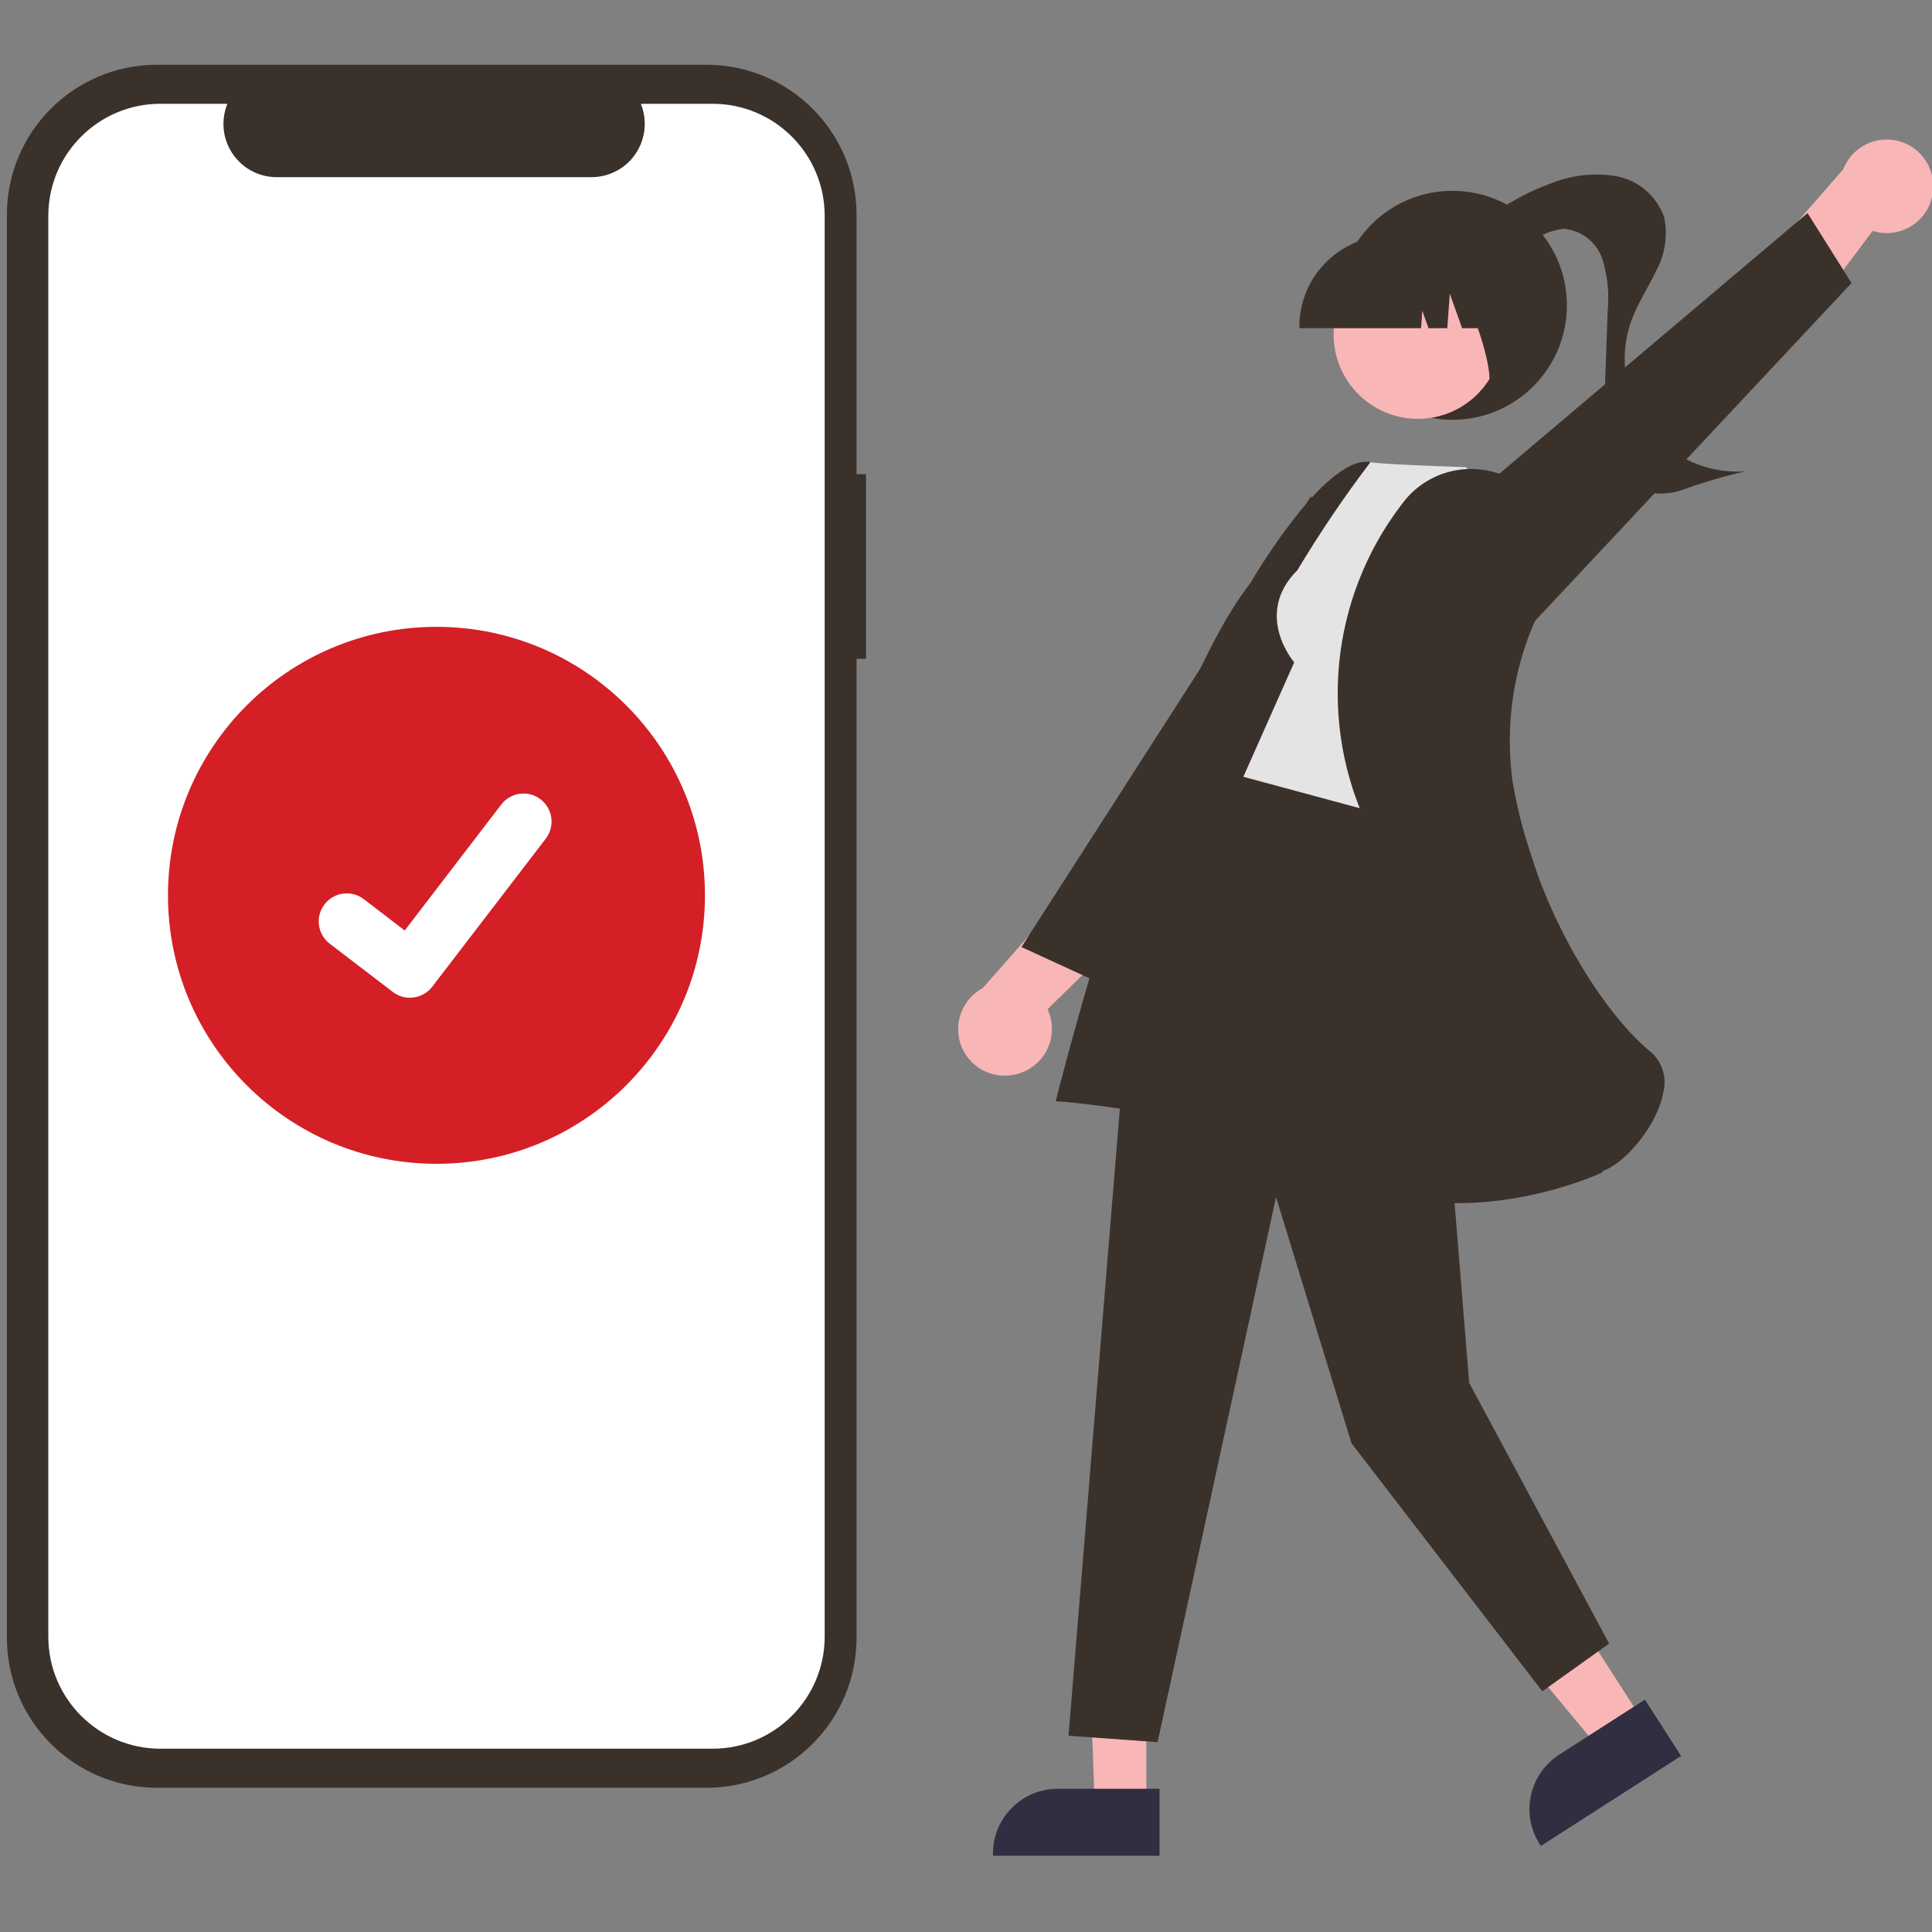
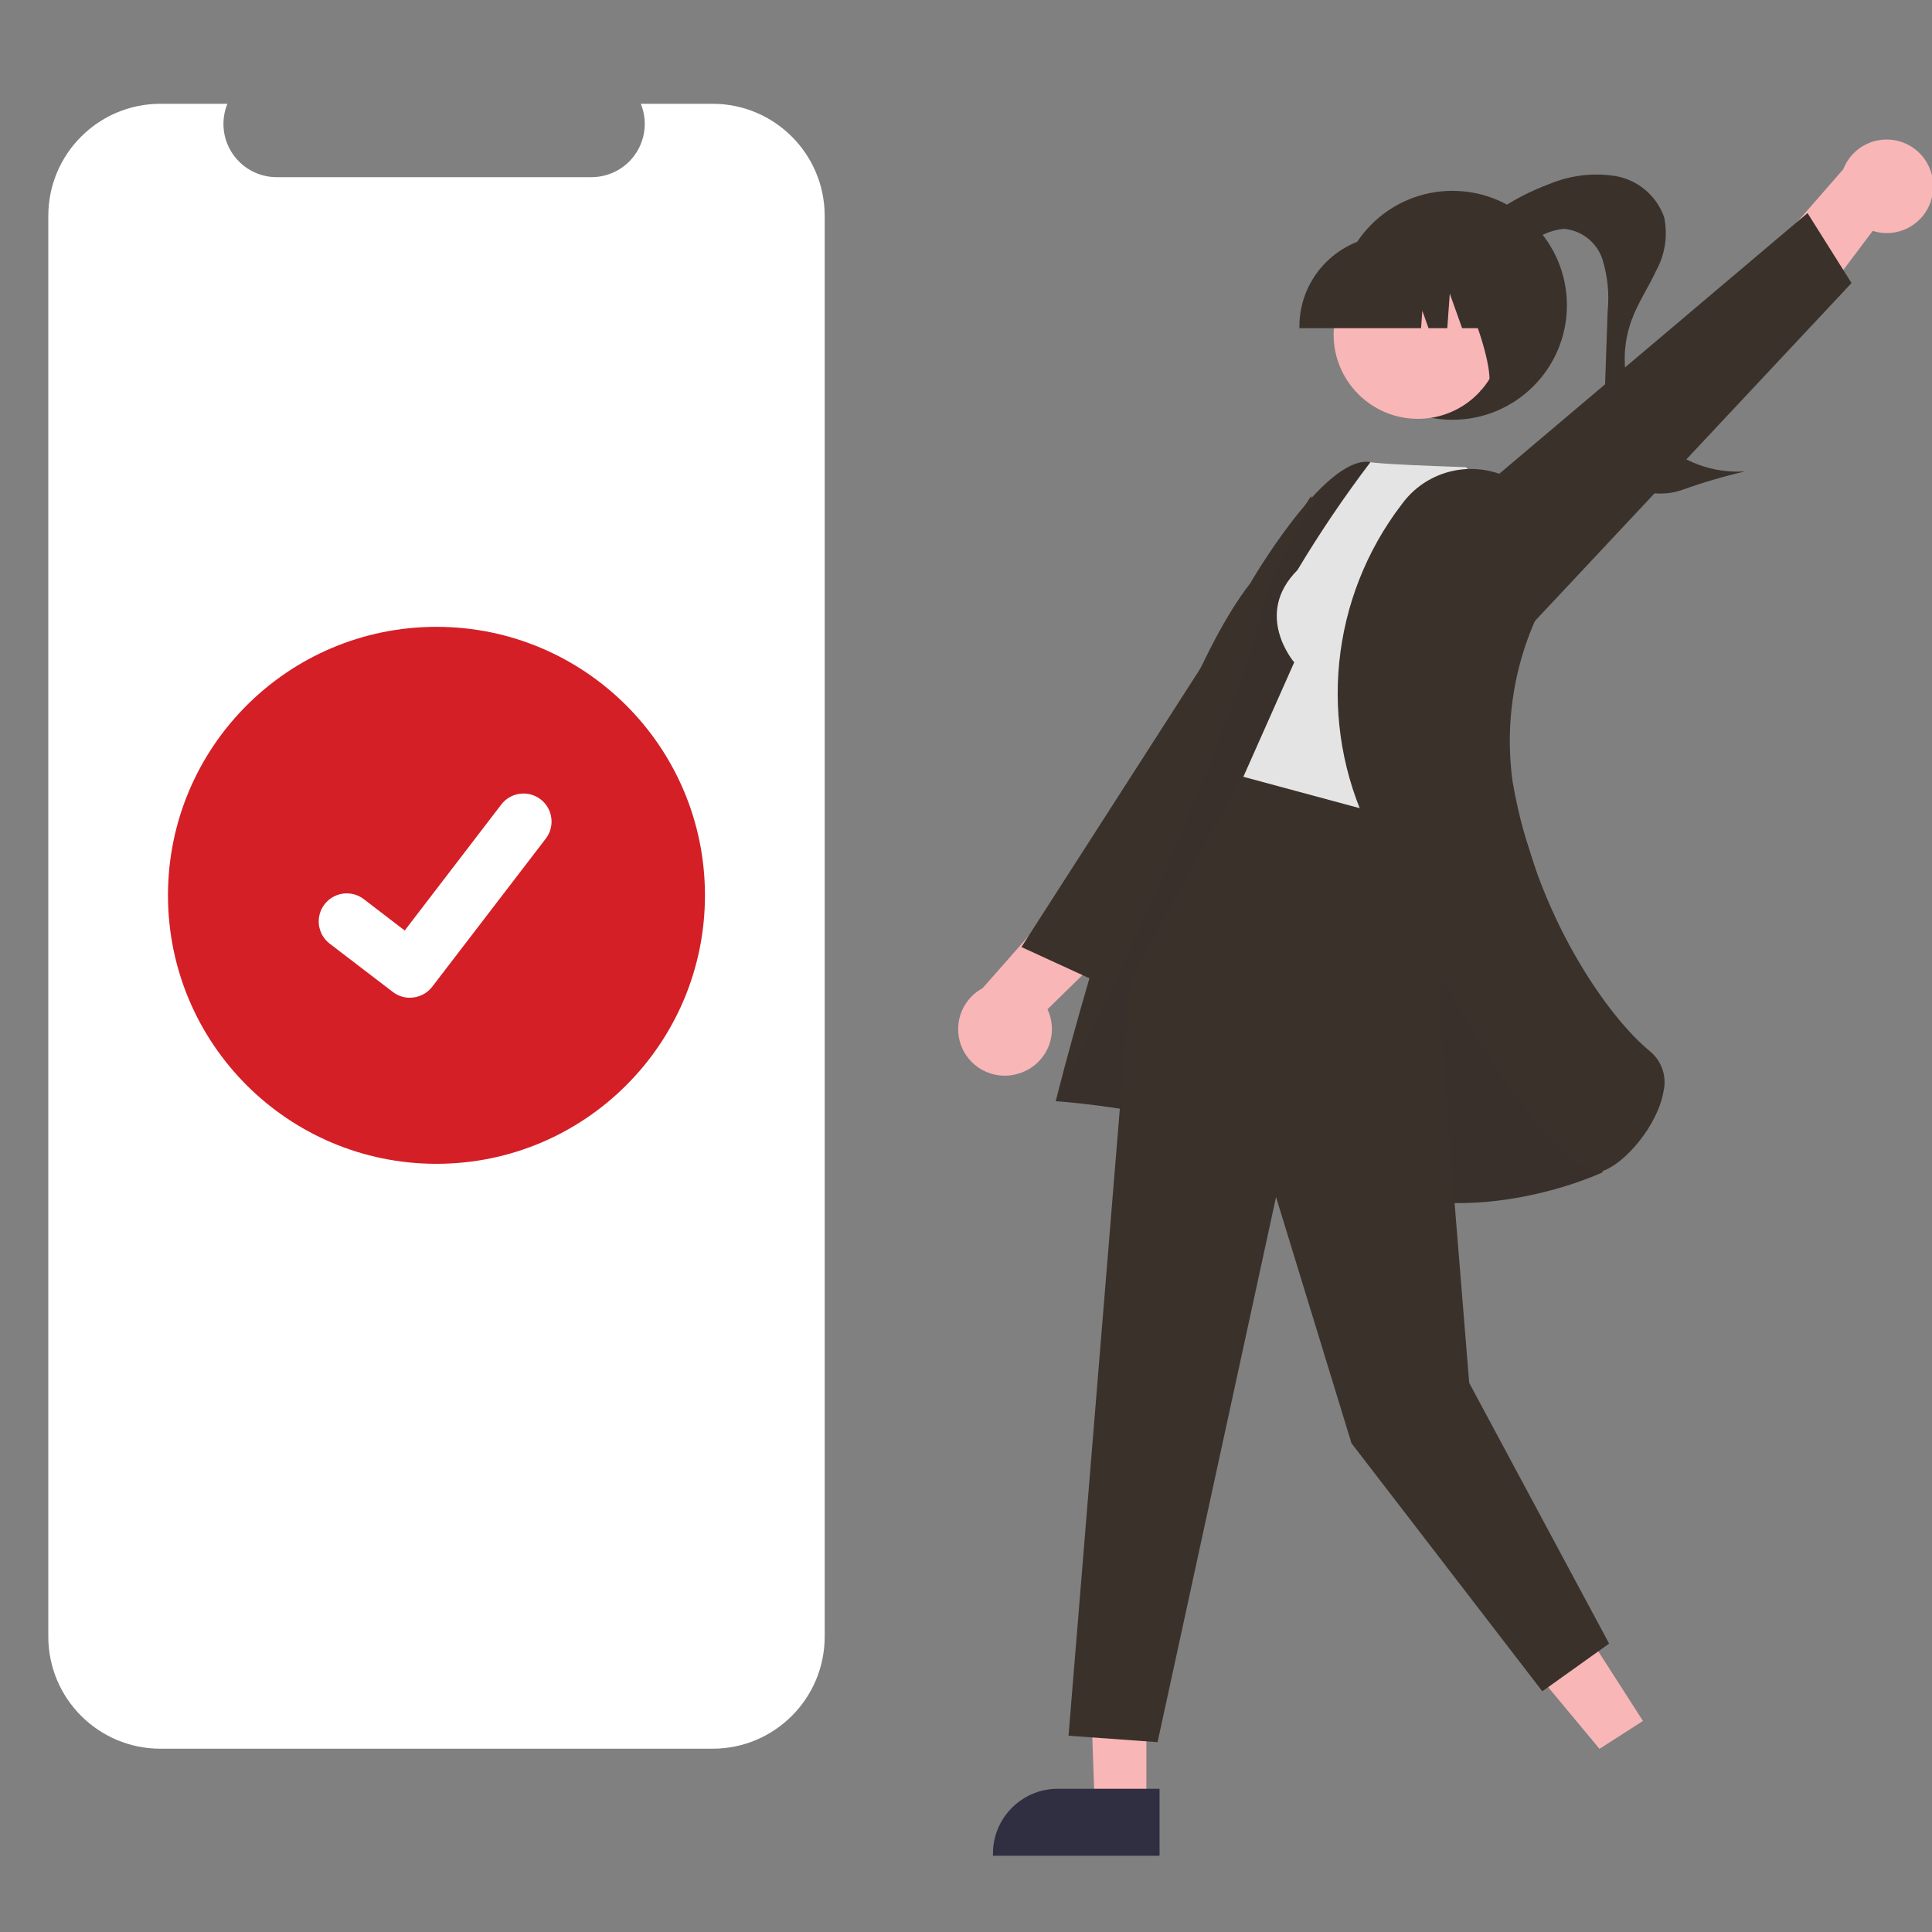
<svg xmlns="http://www.w3.org/2000/svg" version="1.1" x="0px" y="0px" width="165px" height="165px" viewBox="0.019 0 165 165" xml:space="preserve">
  <rect x="0.019" y="0" width="165" height="165" fill="#808080" stroke="none" />
  <defs>
</defs>
  <path id="Path_3737_1_" display="none" fill="#403E56" d="M58.138,81.519c-8.404,0.275-16.373-3.736-21.159-10.651  c-5.157-7.101-7.735-15.708-7.735-25.821c0-10.177,2.493-18.768,7.48-25.772c4.987-7.004,12.021-10.501,21.104-10.491  c9.632,0,16.889,3.688,21.771,11.066c4.951,7.612,7.503,16.536,7.327,25.615c0.189,9.005-2.464,17.842-7.581,25.254  C74.292,77.924,67.222,81.524,58.138,81.519z M58.401,73.527c5.521,0.213,10.668-2.789,13.202-7.699  c2.913-5.133,4.369-11.603,4.369-19.41c0-8.691-1.49-15.808-4.47-21.349c-2.509-5.256-7.898-8.522-13.718-8.315  c-11.716,0-17.574,9.306-17.574,27.919c0,19.237,6.062,28.855,18.188,28.854L58.401,73.527z M61.35,150.064H48.405l84.745-139.86  h12.701L61.35,150.064z M136.32,151.498c-9.085,0-16.167-3.585-21.246-10.754c-5.08-7.171-7.631-15.778-7.652-25.823  c0-10.109,2.478-18.664,7.429-25.667c4.951-7.001,12.004-10.498,21.157-10.491c9.563,0,16.77,3.688,21.618,11.066  c4.921,7.623,7.454,16.541,7.277,25.612c0.176,8.981-2.457,17.794-7.531,25.207c-4.644,7.045-12.625,11.156-21.057,10.85H136.32z   M136.473,143.302c5.471,0.224,10.582-2.722,13.131-7.568c2.893-5.044,4.34-11.487,4.34-19.328c0-8.394-1.465-15.434-4.395-21.118  c-2.927-5.685-7.491-8.534-13.689-8.547c-11.783,0-17.676,9.307-17.676,27.92c0,19.095,6.093,28.641,18.277,28.638L136.473,143.302z  " />
  <path id="Path_3738_1_" display="none" fill="#403E56" d="M58.138,81.519c-8.404,0.275-16.373-3.736-21.159-10.651  c-5.157-7.101-7.735-15.708-7.735-25.821c0-10.177,2.493-18.768,7.48-25.772c4.987-7.004,12.021-10.501,21.104-10.491  c9.632,0,16.889,3.688,21.771,11.066c4.951,7.612,7.503,16.536,7.327,25.615c0.189,9.005-2.464,17.842-7.581,25.254  C74.292,77.924,67.222,81.524,58.138,81.519z M58.401,73.527c5.521,0.213,10.668-2.789,13.202-7.699  c2.913-5.133,4.369-11.603,4.369-19.41c0-8.691-1.49-15.808-4.47-21.349c-2.509-5.256-7.898-8.522-13.718-8.315  c-11.716,0-17.574,9.306-17.574,27.919c0,19.237,6.062,28.855,18.188,28.854L58.401,73.527z M61.35,150.064H48.405l84.745-139.86  h12.701L61.35,150.064z M136.32,151.498c-9.085,0-16.167-3.585-21.246-10.754c-5.08-7.171-7.631-15.778-7.652-25.823  c0-10.109,2.478-18.664,7.429-25.667c4.951-7.001,12.004-10.498,21.157-10.491c9.563,0,16.77,3.688,21.618,11.066  c4.921,7.623,7.454,16.541,7.277,25.612c0.176,8.981-2.457,17.794-7.531,25.207c-4.644,7.045-12.625,11.156-21.057,10.85H136.32z   M136.473,143.302c5.471,0.224,10.582-2.722,13.131-7.568c2.893-5.044,4.34-11.487,4.34-19.328c0-8.394-1.465-15.434-4.395-21.118  c-2.927-5.685-7.491-8.534-13.689-8.547c-11.783,0-17.676,9.307-17.676,27.92c0,19.095,6.093,28.641,18.277,28.638L136.473,143.302z  " />
  <path id="Path_3739_1_" display="none" fill="#DFDBD7" d="M58.138,81.519c-8.404,0.275-16.373-3.736-21.159-10.651  c-5.157-7.101-7.735-15.708-7.735-25.821c0-10.177,2.493-18.768,7.48-25.772c4.987-7.004,12.021-10.501,21.104-10.491  c9.632,0,16.889,3.688,21.771,11.066c4.951,7.612,7.503,16.536,7.327,25.615c0.189,9.005-2.464,17.842-7.581,25.254  C74.292,77.924,67.222,81.524,58.138,81.519z M58.401,73.527c5.521,0.213,10.668-2.789,13.202-7.699  c2.913-5.133,4.369-11.603,4.369-19.41c0-8.691-1.49-15.808-4.47-21.349c-2.509-5.256-7.898-8.522-13.718-8.315  c-11.716,0-17.574,9.306-17.574,27.919c0,19.237,6.062,28.855,18.188,28.854L58.401,73.527z M61.35,150.064H48.405l84.745-139.86  h12.701L61.35,150.064z M136.32,151.498c-9.085,0-16.167-3.585-21.246-10.754c-5.08-7.171-7.631-15.778-7.652-25.823  c0-10.109,2.478-18.664,7.429-25.667c4.951-7.001,12.004-10.498,21.157-10.491c9.563,0,16.77,3.688,21.618,11.066  c4.921,7.623,7.454,16.541,7.277,25.612c0.176,8.981-2.457,17.794-7.531,25.207c-4.644,7.045-12.625,11.156-21.057,10.85H136.32z   M136.473,143.302c5.471,0.224,10.582-2.722,13.131-7.568c2.893-5.044,4.34-11.487,4.34-19.328c0-8.394-1.465-15.434-4.395-21.118  c-2.927-5.685-7.491-8.534-13.689-8.547c-11.783,0-17.676,9.307-17.676,27.92c0,19.095,6.093,28.641,18.277,28.638L136.473,143.302z  " />
  <path id="Path_3740_1_" display="none" fill="#3A312B" d="M50.007,81.519c-8.405,0.275-16.374-3.736-21.16-10.651  c-5.157-7.101-7.735-15.708-7.735-25.821c0-10.177,2.493-18.768,7.48-25.772c4.987-7.004,12.022-10.501,21.104-10.491  c9.631,0,16.888,3.688,21.771,11.066c4.951,7.612,7.502,16.536,7.325,25.615c0.189,9.005-2.463,17.842-7.58,25.254  C66.16,77.924,59.091,81.524,50.007,81.519z M50.27,73.527c5.521,0.213,10.668-2.789,13.202-7.699  c2.914-5.133,4.371-11.603,4.369-19.41c0-8.691-1.49-15.808-4.471-21.349c-2.509-5.256-7.897-8.522-13.719-8.315  c-11.715,0-17.573,9.306-17.573,27.919c0,19.237,6.063,28.855,18.188,28.854L50.27,73.527z M53.218,150.064H40.272l84.745-139.86  h12.7L53.218,150.064z M128.188,151.498c-9.082,0-16.164-3.585-21.244-10.754c-5.08-7.171-7.632-15.778-7.652-25.823  c0-10.109,2.477-18.664,7.429-25.667c4.951-7.001,12.004-10.498,21.156-10.491c9.564,0,16.771,3.688,21.618,11.066  c4.921,7.623,7.455,16.541,7.277,25.612c0.176,8.981-2.457,17.794-7.53,25.207c-4.645,7.045-12.625,11.156-21.058,10.85H128.188z   M128.341,143.302c5.473,0.224,10.582-2.722,13.131-7.568c2.894-5.044,4.34-11.487,4.34-19.328c0-8.394-1.464-15.434-4.393-21.118  c-2.93-5.685-7.494-8.534-13.695-8.547c-11.784,0-17.677,9.307-17.677,27.92c0,19.095,6.098,28.641,18.288,28.638L128.341,143.302z" />
  <linearGradient id="Path_3768_2_" gradientUnits="userSpaceOnUse" x1="5.96" y1="157.95" x2="5.96" y2="159.266" gradientTransform="matrix(42.299 0 0 -31.808 -224.264 5179.609)">
    <stop offset="0" style="stop-color:#818181;stop-opacity:0.251" />
    <stop offset="0.54" style="stop-color:#818181;stop-opacity:0.122" />
    <stop offset="1" style="stop-color:#818181;stop-opacity:0.102" />
  </linearGradient>
  <path id="Path_3768_1_" display="none" fill="url(#Path_3768_2_)" d="M55.619,125.319c0.011-1.29-0.59-2.509-1.622-3.287  c-2.319-2.796-4.705-5.535-7.152-8.221l0,0c-0.194-0.061-0.391-0.108-0.591-0.14h-0.055l-0.103-0.013h-0.541  c-2.275,0.054-4.179,1.738-4.509,3.988c-1.456-0.335-2.791,0.102-3.024,1.021c-0.062,0.244-0.049,0.501,0.039,0.737  c0.411,0.872,1.194,1.51,2.13,1.739l0.142,0.041c0.071,0.021,0.142,0.038,0.213,0.054h0.047c-0.832,1.771-0.126,3.886,1.603,4.803  c-0.033,0.019-0.064,0.038-0.094,0.062c-0.134,0.123-0.242,0.272-0.315,0.44c-0.263,0.461-0.467,0.953-0.609,1.465  c-0.105,0.438-0.124,0.897-0.263,1.331c-0.387,0.736-0.695,1.512-0.92,2.313c-0.032,0.372,0.028,0.81-0.237,1.064  c-0.066,0.057-0.136,0.108-0.21,0.155c-0.186,0.127-0.343,0.291-0.461,0.482c-0.078,0.158-0.181,0.302-0.306,0.425  c-0.238,0.182-0.633,0.164-0.75,0.44c-0.117,0.278,0.188,0.606,0.116,0.909c-0.058,0.248-0.327,0.36-0.525,0.526  c-0.22,0.239-0.374,0.531-0.446,0.849c-0.793,0.15-1.612-0.058-2.236-0.57c0.105,0.269,0.183,0.551,0.23,0.835  c-0.359-0.275-0.769-0.48-1.206-0.603c-0.491-0.225-0.929-0.55-1.286-0.955l0.688-0.095l-3.043-4.616l-0.897-0.184l0.805,1.545  c-0.134,0.063-0.23,0.185-0.263,0.33c-0.043,0.172-0.055,0.351-0.032,0.525c0.042,0.414,0.112,0.824,0.208,1.229l0.235,1.087  c0.02,0.102,0.044,0.201,0.076,0.3c-0.304-0.01-0.608,0.024-0.902,0.103c-0.603-0.222-1.231-0.37-1.87-0.442  c-0.141-0.024-0.284-0.018-0.422,0.021c-0.156,0.072-0.292,0.183-0.395,0.319c-0.524,0.606-0.99,1.263-1.39,1.958  c-1.753,2.771-3.712,5.409-5.859,7.889c-1.411,0.574-2.833,1.12-4.258,1.66l-3.061,1.168c-0.594,0.277-1.241,0.424-1.896,0.43  c-0.293-0.018-0.651-0.063-0.815,0.187c-0.08,0.122-0.143,0.254-0.187,0.394c-0.108,0-0.214,0.026-0.315,0.031H9.068  c-0.146-0.496-0.397-0.956-0.735-1.35c-0.152,0.023-0.282,0.122-0.346,0.264c-0.073,0.131-0.118,0.285-0.202,0.41  c-0.166,0.243-0.451,0.36-0.657,0.563c-0.207,0.206-0.333,0.526-0.553,0.727c-0.31,0.225-0.672,0.364-1.053,0.405  c-0.567,0.134-1.116,0.342-1.628,0.619c-0.189,0.116-0.393,0.21-0.604,0.28c-0.233,0.043-0.471,0.052-0.706,0.023l-1.621-0.118  c-0.145-0.02-0.291-0.014-0.433,0.017c-0.344,0.126-0.56,0.468-0.525,0.831c0.04,0.356,0.225,0.679,0.511,0.893  c0.28,0.206,0.591,0.368,0.92,0.479c1.408,0.546,2.859,0.971,4.339,1.271v0.328c1.026,0.517,2.158,0.788,3.308,0.789  c0.084,0.007,0.169-0.009,0.247-0.045c0.107-0.079,0.181-0.195,0.208-0.325c0.344-1.027,0.562-2.095,0.649-3.176l0,0  c0.202-0.014,0.4-0.064,0.584-0.151c0.559-0.15,1.113,0.233,1.687,0.295c0.716-0.037,1.413-0.239,2.037-0.591  c0.097-0.038,0.194-0.067,0.29-0.1c-0.19,0.246-0.416,0.465-0.669,0.647c-0.277,0.2-0.59,0.346-0.863,0.554  c-0.227,0.207-0.47,0.396-0.727,0.563c-0.181,0.085-0.368,0.157-0.56,0.216c-0.277,0.102-0.542,0.234-0.788,0.396  c-0.221,0.13-0.408,0.311-0.545,0.525c-0.226,0.325-0.145,0.772,0.18,0.998c0.092,0.063,0.198,0.104,0.308,0.121  c0.217,0.038,0.438,0.043,0.657,0.017c0.876-0.064,1.75-0.146,2.623-0.226c0.37-0.025,0.738-0.078,1.099-0.157  c0.192-0.048,0.38-0.11,0.572-0.161c0.327-0.086,0.662-0.136,1-0.149c0.098-0.008,0.196,0.002,0.291,0.028  c0.206,0.066,0.348,0.263,0.557,0.314c0.133,0.012,0.269-0.005,0.394-0.056c0.64-0.139,1.292-0.208,1.946-0.207  c0.286-0.017,0.623-0.071,0.755-0.336c0.163-0.327-0.11-0.695-0.218-1.052c-0.055-0.225-0.085-0.456-0.089-0.687  c-0.05-0.572-0.214-1.128-0.483-1.635c-0.143-0.236-0.263-0.487-0.359-0.747c1.253-0.476,2.453-1.085,3.578-1.813  c0.617-0.444,1.309-0.775,2.041-0.981c0.866-0.106,1.745-0.005,2.563,0.297c1.993,0.576,3.953,1.26,5.872,2.048  c0.906,0.398,1.833,0.749,2.776,1.052c0.275,0.37,0.607,0.695,0.983,0.96c0.654,0.368,1.388,0.568,2.138,0.582  c0.999,0.093,2.002,0.13,3.006,0.113c0.767,0.034,1.531-0.107,2.235-0.413c0.167-0.087,0.325-0.19,0.47-0.311  c0.548,0.046,1.087-0.153,1.474-0.546c0.545-0.462,0.938-1.081,1.128-1.771c0.241-0.946,0.055-2.05,0.638-2.824  c0.155-0.207,0.356-0.374,0.508-0.585c0.188-0.28,0.28-0.614,0.263-0.952l0.027-0.039c0.132-0.304,0.22-0.626,0.263-0.955  c0.069-0.257,0.156-0.509,0.262-0.754c0.296-0.73,0.554-1.477,0.772-2.234c0.151-0.504,0.271-1.017,0.356-1.534  c0.063-0.414,0.1-0.833,0.131-1.25c0.042-0.653,0.169-1.296,0.377-1.917c0.518-1.48,0.811-3.028,0.868-4.596v-0.092  c1.578-0.173,2.766-1.518,2.742-3.105c0-0.462-0.096-0.918-0.283-1.341C55.42,126.766,55.615,126.05,55.619,125.319z   M40.786,143.342c0.044,0.16,0.097,0.319,0.149,0.479c-0.242-0.237-0.48-0.484-0.723-0.721c0.097,0.028,0.194,0.06,0.288,0.095  c0.101,0.04,0.197,0.088,0.288,0.146H40.786z M39.61,142.554c-1.432-1.245-3.09-2.209-4.556-3.409  c0.789,0.394,1.578,0.854,2.367,1.294c0.917,0.526,1.843,1.028,2.779,1.506c-0.153,0.233-0.349,0.437-0.577,0.599L39.61,142.554z   M40.221,139.421l0.068-0.071v0.49c-0.131-0.041-0.263-0.084-0.385-0.131c0.113-0.092,0.22-0.193,0.319-0.298L40.221,139.421z   M27.612,142.788c0.589-0.666,1.103-1.398,1.529-2.18c0.655,0.936,1.42,1.788,2.277,2.542c-1.265-0.18-2.531-0.317-3.804-0.372  L27.612,142.788z" />
  <path id="Path_3769_1_" display="none" fill="#302E41" d="M29.659,130.701l0.905,0.183l3.082,4.553l-1.361,0.185L29.659,130.701z" />
  <path id="Path_3770_1_" display="none" fill="#F9BEBF" d="M7.743,149.182c0.244,0.81,0.544,1.6,0.899,2.367  c1.021-0.214,2.026-0.5,3.006-0.858c-0.189-0.295-0.398-0.577-0.625-0.846c-0.24-0.271-0.528-0.492-0.849-0.658  c-0.337-0.081-0.69-0.088-1.031-0.015C8.677,149.187,8.21,149.19,7.743,149.182z" />
  <path id="Path_3771_1_" display="none" fill="#302E41" d="M10.18,150.399c-0.496-0.224-0.871-0.649-1.029-1.171  c-0.154-0.516-0.416-0.992-0.768-1.4c-0.152,0.024-0.282,0.123-0.346,0.264c-0.076,0.131-0.121,0.28-0.208,0.405  c-0.163,0.238-0.451,0.353-0.657,0.555c-0.207,0.201-0.335,0.509-0.56,0.712c-0.31,0.223-0.672,0.36-1.051,0.403  c-0.572,0.13-1.124,0.334-1.643,0.608c-0.191,0.111-0.396,0.2-0.608,0.263c-0.234,0.046-0.475,0.054-0.711,0.023l-1.634-0.118  c-0.146-0.018-0.292-0.01-0.436,0.021c-0.342,0.12-0.559,0.458-0.525,0.817c0.044,0.355,0.235,0.674,0.525,0.879  c0.285,0.203,0.598,0.362,0.929,0.473c1.423,0.535,2.888,0.955,4.38,1.252v0.322c1.037,0.514,2.177,0.783,3.333,0.789  c0.09,0.008,0.181-0.008,0.263-0.046c0.106-0.076,0.181-0.189,0.21-0.318c0.393-1.146,0.621-2.341,0.68-3.551  c0.03-0.305,0.007-0.614-0.069-0.913c-0.089-0.292,0.216-0.17-0.068-0.284" />
  <path id="Path_3772_1_" display="none" fill="#302E41" d="M41.509,144.241c-4.845,0.293-9.628-1.129-14.48-1.281  c-0.603-0.035-1.207,0.003-1.799,0.116c-0.619,0.167-1.216,0.398-1.785,0.693c-2.599,1.209-5.29,2.211-7.979,3.214l-3.085,1.148  c-0.602,0.271-1.253,0.415-1.915,0.423c-0.294-0.019-0.658-0.063-0.822,0.185c-0.393,0.852-0.367,1.838,0.069,2.669  c0.107,0.263,0.288,0.565,0.577,0.596c0.204-0.014,0.404-0.063,0.59-0.148c0.562-0.15,1.123,0.229,1.701,0.289  c0.72-0.035,1.422-0.234,2.054-0.581c1.15-0.307,2.327-0.506,3.515-0.596c1.966-0.403,3.835-1.179,5.509-2.286  c0.622-0.44,1.319-0.768,2.056-0.965c0.873-0.105,1.757-0.006,2.584,0.292c2.006,0.567,3.981,1.241,5.917,2.017  c1.009,0.438,2.042,0.815,3.095,1.129c2.296,0.604,4.725,0.462,6.936-0.404c0.789-0.307,1.616-0.847,1.661-1.684  c0.026-0.479-0.343-0.897-0.59-1.315c-0.161-0.264-0.317-0.525-0.491-0.775C43.994,145.759,42.976,144.15,41.509,144.241z" />
  <path id="Path_3773_1_" display="none" opacity="0.1" fill="#010101" d="M41.509,144.241  c-4.845,0.293-9.628-1.129-14.48-1.281c-0.603-0.035-1.207,0.003-1.799,0.116c-0.619,0.167-1.216,0.398-1.785,0.693  c-2.599,1.209-5.29,2.211-7.979,3.214l-3.085,1.148c-0.602,0.271-1.253,0.415-1.915,0.423c-0.294-0.019-0.658-0.063-0.822,0.185  c-0.393,0.852-0.367,1.838,0.069,2.669c0.107,0.263,0.288,0.565,0.577,0.596c0.204-0.014,0.404-0.063,0.59-0.148  c0.562-0.15,1.123,0.229,1.701,0.289c0.72-0.035,1.422-0.234,2.054-0.581c1.15-0.307,2.327-0.506,3.515-0.596  c1.966-0.403,3.835-1.179,5.509-2.286c0.622-0.44,1.319-0.768,2.056-0.965c0.873-0.105,1.757-0.006,2.584,0.292  c2.006,0.567,3.981,1.241,5.917,2.017c1.009,0.438,2.042,0.815,3.095,1.129c2.296,0.604,4.725,0.462,6.936-0.404  c0.789-0.307,1.616-0.847,1.661-1.684c0.026-0.479-0.343-0.897-0.59-1.315c-0.161-0.264-0.317-0.525-0.491-0.775  C43.994,145.759,42.976,144.15,41.509,144.241z" />
  <path id="Path_3774_1_" display="none" fill="#F9BEBF" d="M17.041,149.418c0.759,0.257,1.523,0.495,2.292,0.714  c0.432-0.711,1.241-1.204,1.424-2.013c0.01-0.036,0.01-0.074,0-0.108c-0.021-0.034-0.051-0.063-0.087-0.08  c-0.553-0.306-1.167-0.484-1.797-0.524c-0.498-0.033-0.725,0.486-0.95,0.851C17.845,148.406,17.243,149.486,17.041,149.418z" />
  <path id="Path_3775_1_" display="none" fill="#302E41" d="M18.108,148.898c-0.458-0.078-0.863-0.343-1.115-0.733  c-0.108-0.187-0.221-0.438-0.436-0.424c-0.214,0.013-0.288,0.248-0.333,0.445c-0.145,0.734-0.355,1.455-0.627,2.153  c-0.273,0.7-0.738,1.311-1.34,1.761c-0.28,0.195-0.593,0.34-0.868,0.546c-0.23,0.204-0.476,0.39-0.735,0.557  c-0.182,0.083-0.371,0.153-0.564,0.21c-0.282,0.101-0.552,0.232-0.804,0.394c-0.221,0.13-0.409,0.311-0.548,0.526  c-0.224,0.318-0.147,0.759,0.172,0.983c0.091,0.063,0.195,0.105,0.305,0.121c0.222,0.038,0.447,0.043,0.67,0.016  c0.883-0.065,1.764-0.145,2.646-0.224c0.374-0.023,0.744-0.074,1.11-0.152c0.194-0.046,0.383-0.11,0.574-0.16  c0.331-0.084,0.669-0.134,1.01-0.147c0.099-0.008,0.199,0.003,0.295,0.028c0.205,0.065,0.348,0.264,0.559,0.31  c0.133,0.013,0.269-0.005,0.395-0.052c0.645-0.137,1.302-0.205,1.961-0.205c0.288-0.016,0.63-0.071,0.762-0.33  c0.166-0.322-0.108-0.685-0.218-1.032c-0.055-0.221-0.085-0.448-0.092-0.677c-0.049-0.563-0.214-1.11-0.485-1.607  c-0.225-0.415-0.526-0.87-0.375-1.314c0.081-0.138,0.132-0.291,0.15-0.449C20.146,148.731,18.507,148.992,18.108,148.898z" />
  <path id="Path_3776_1_" display="none" fill="#F9BEBF" d="M34.246,136.471c-0.858-0.38-1.546-1.062-1.93-1.918  c-0.079-0.182-0.147-0.374-0.224-0.561c-0.255-0.616-0.65-1.165-1.154-1.602c-0.109-0.119-0.265-0.186-0.427-0.181  c-0.158,0.047-0.278,0.175-0.315,0.336c-0.044,0.171-0.056,0.35-0.034,0.525c0.045,0.407,0.115,0.812,0.21,1.21l0.237,1.069  c0.03,0.165,0.08,0.325,0.147,0.479c0.102,0.179,0.236,0.339,0.395,0.47c0.216,0.199,0.433,0.394,0.657,0.576  c0.121,0.11,0.253,0.206,0.395,0.289c0.233,0.11,0.482,0.183,0.738,0.215c0.987,0.131,1.929,0.491,2.75,1.052  c0,0,0-0.716-0.018-0.789c-0.01-0.207-0.082-0.407-0.206-0.573C35.104,136.79,34.688,136.588,34.246,136.471z" />
-   <path id="Path_3777_1_" display="none" opacity="0.1" fill="#010101" d="M34.246,136.471  c-0.858-0.38-1.546-1.062-1.93-1.918c-0.079-0.182-0.147-0.374-0.224-0.561c-0.255-0.616-0.65-1.165-1.154-1.602  c-0.109-0.119-0.265-0.186-0.427-0.181c-0.158,0.047-0.278,0.175-0.315,0.336c-0.044,0.171-0.056,0.35-0.034,0.525  c0.045,0.407,0.115,0.812,0.21,1.21l0.237,1.069c0.03,0.165,0.08,0.325,0.147,0.479c0.102,0.179,0.236,0.339,0.395,0.47  c0.216,0.199,0.433,0.394,0.657,0.576c0.121,0.11,0.253,0.206,0.395,0.289c0.233,0.11,0.482,0.183,0.738,0.215  c0.987,0.131,1.929,0.491,2.75,1.052c0,0,0-0.716-0.018-0.789c-0.01-0.207-0.082-0.407-0.206-0.573  C35.104,136.79,34.688,136.588,34.246,136.471z" />
+   <path id="Path_3777_1_" display="none" opacity="0.1" fill="#010101" d="M34.246,136.471  c-0.858-0.38-1.546-1.062-1.93-1.918c-0.255-0.616-0.65-1.165-1.154-1.602  c-0.109-0.119-0.265-0.186-0.427-0.181c-0.158,0.047-0.278,0.175-0.315,0.336c-0.044,0.171-0.056,0.35-0.034,0.525  c0.045,0.407,0.115,0.812,0.21,1.21l0.237,1.069c0.03,0.165,0.08,0.325,0.147,0.479c0.102,0.179,0.236,0.339,0.395,0.47  c0.216,0.199,0.433,0.394,0.657,0.576c0.121,0.11,0.253,0.206,0.395,0.289c0.233,0.11,0.482,0.183,0.738,0.215  c0.987,0.131,1.929,0.491,2.75,1.052c0,0,0-0.716-0.018-0.789c-0.01-0.207-0.082-0.407-0.206-0.573  C35.104,136.79,34.688,136.588,34.246,136.471z" />
  <ellipse id="Ellipse_340_1_" display="none" fill="#302E41" cx="44.108" cy="127.102" rx="1.178" ry="1.186" />
  <path id="Path_3778_1_" display="none" fill="#302E41" d="M43.38,126.385c-0.316-0.072-0.648-0.024-0.932,0.132  c-0.136,0.12-0.244,0.27-0.317,0.435c-0.265,0.455-0.472,0.94-0.614,1.446c-0.105,0.433-0.124,0.885-0.263,1.314  c-0.242,0.79-0.86,1.457-0.931,2.279c-0.032,0.366,0.029,0.799-0.24,1.051c-0.067,0.057-0.138,0.106-0.213,0.15  c-0.187,0.125-0.344,0.287-0.464,0.478c-0.08,0.17-0.19,0.323-0.328,0.453c-0.241,0.179-0.637,0.161-0.755,0.436  c-0.119,0.274,0.187,0.596,0.116,0.894c-0.058,0.245-0.33,0.357-0.526,0.526c-0.221,0.233-0.376,0.523-0.449,0.836  c-0.797,0.151-1.62-0.057-2.252-0.563c0.274,0.83,0.392,1.704,0.349,2.579c0.038,0.279-0.037,0.563-0.208,0.788  c0.935,0.063,1.86,0.224,2.762,0.479c0.392,0.132,0.815,0.132,1.207,0c0.209-0.112,0.397-0.261,0.554-0.44  c0.55-0.456,0.948-1.066,1.142-1.754c0.032-0.396,0.039-0.796,0.021-1.193c0.047-0.493,0.149-0.977,0.301-1.446  c0.264-0.975,0.44-1.971,0.526-2.978c0.055-0.621,0.59-1.12,0.873-1.676c0.604-1.013,0.985-2.143,1.118-3.313  C43.898,126.897,43.768,126.436,43.38,126.385z" />
  <path id="Path_3779_1_" display="none" opacity="0.1" fill="#010101" d="M43.38,126.385  c-0.316-0.072-0.648-0.024-0.932,0.132c-0.136,0.12-0.244,0.27-0.317,0.435c-0.265,0.455-0.472,0.94-0.614,1.446  c-0.105,0.433-0.124,0.885-0.263,1.314c-0.242,0.79-0.86,1.457-0.931,2.279c-0.032,0.366,0.029,0.799-0.24,1.051  c-0.067,0.057-0.138,0.106-0.213,0.15c-0.187,0.125-0.344,0.287-0.464,0.478c-0.08,0.17-0.19,0.323-0.328,0.453  c-0.241,0.179-0.637,0.161-0.755,0.436c-0.119,0.274,0.187,0.596,0.116,0.894c-0.058,0.245-0.33,0.357-0.526,0.526  c-0.221,0.233-0.376,0.523-0.449,0.836c-0.797,0.151-1.62-0.057-2.252-0.563c0.274,0.83,0.392,1.704,0.349,2.579  c0.038,0.279-0.037,0.563-0.208,0.788c0.935,0.063,1.86,0.224,2.762,0.479c0.392,0.132,0.815,0.132,1.207,0  c0.209-0.112,0.397-0.261,0.554-0.44c0.55-0.456,0.948-1.066,1.142-1.754c0.032-0.396,0.039-0.796,0.021-1.193  c0.047-0.493,0.149-0.977,0.301-1.446c0.264-0.975,0.44-1.971,0.526-2.978c0.055-0.621,0.59-1.12,0.873-1.676  c0.604-1.013,0.985-2.143,1.118-3.313C43.898,126.897,43.768,126.436,43.38,126.385z" />
-   <path id="Path_3780_1_" display="none" fill="#302E41" d="M42.277,145.259c-0.959-0.576-1.823-1.3-2.562-2.141  c-1.559-1.463-3.462-2.498-5.1-3.867c-1.022-0.979-2.108-1.89-3.248-2.726c-1.05-0.671-2.24-1.089-3.478-1.221  c-0.141-0.025-0.287-0.018-0.424,0.021c-0.156,0.071-0.292,0.179-0.395,0.315c-0.529,0.595-0.999,1.24-1.403,1.927  c-2.075,3.52-5.02,6.48-7.462,9.758c-0.163,0.16-0.175,0.418-0.028,0.593l0.496,0.974c0.277,0.544,0.723,1.183,1.315,1.069  c0.27-0.076,0.511-0.23,0.695-0.442l2.235-2.134l2.336-2.235c1.439-1.238,2.673-2.697,3.657-4.321  c0.86,1.097,1.791,2.135,2.786,3.11c0.322,0.421,0.585,0.884,0.873,1.33c0.464,0.716,0.989,1.388,1.514,2.057l2.684,3.418  c0.339,0.487,0.759,0.915,1.242,1.26c0.663,0.36,1.402,0.557,2.156,0.575c1.005,0.091,2.015,0.129,3.024,0.11  c0.773,0.035,1.543-0.105,2.256-0.405c0.721-0.324,1.196-1.029,1.226-1.819c-0.042-0.401-0.173-0.791-0.385-1.134  C45.43,147.572,44.022,146.141,42.277,145.259z" />
  <ellipse id="Ellipse_341_1_" display="none" fill="#E8E8F0" cx="44.833" cy="127.922" rx="0.909" ry="0.909" />
  <path id="Path_3781_1_" display="none" fill="#F9BEBF" d="M44.634,127.237c0.206,0.408,0.241,0.881,0.1,1.314  c-0.14,0.426-0.336,0.832-0.582,1.207c-0.213,0.388-0.466,0.75-0.758,1.081c1.409-0.015,2.787-0.409,3.987-1.147  c1.038-0.464,1.914-1.228,2.516-2.192c-0.318,0.075-0.652,0.013-0.92-0.171c-0.267-0.186-0.507-0.406-0.711-0.657l-0.701-0.788  c-0.165-0.175-0.31-0.365-0.433-0.57c-0.154-0.28-0.218-0.602-0.185-0.922c-0.279,0.294-0.59,0.552-0.928,0.772  c-0.501,0.327-1.052,0.563-1.556,0.886c-0.179,0.115-0.575,0.301-0.472,0.526C44.093,126.801,44.492,126.986,44.634,127.237z" />
  <path id="Path_3782_1_" display="none" opacity="0.1" fill="#010101" d="M44.634,127.237  c0.206,0.408,0.241,0.881,0.1,1.314c-0.14,0.426-0.336,0.832-0.582,1.207c-0.213,0.388-0.466,0.75-0.758,1.081  c1.409-0.015,2.787-0.409,3.987-1.147c1.038-0.464,1.914-1.228,2.516-2.192c-0.318,0.075-0.652,0.013-0.92-0.171  c-0.267-0.186-0.507-0.406-0.711-0.657l-0.701-0.788c-0.165-0.175-0.31-0.365-0.433-0.57c-0.154-0.28-0.218-0.602-0.185-0.922  c-0.279,0.294-0.59,0.552-0.928,0.772c-0.501,0.327-1.052,0.563-1.556,0.886c-0.179,0.115-0.575,0.301-0.472,0.526  C44.093,126.801,44.492,126.986,44.634,127.237z" />
  <path id="Path_3783_1_" display="none" fill="#E8E8F0" d="M44.652,127.374c-0.29,0.41-0.29,0.957,0,1.366  c0.04,0.051,0.189,0.361,0.264,0.363c0.062-0.005,0.119-0.033,0.16-0.081c0.316-0.333,0.613-0.683,0.886-1.052  c0.276-0.374,0.676-0.635,1.128-0.74c0.558-0.02,1.106,0.149,1.556,0.482c0.207,0.103,0.386,0.252,0.526,0.436  c0.102,0.183,0.161,0.385,0.176,0.593c0.138,1.251,0.191,2.509,0.158,3.767c0.025,0.908-0.035,1.814-0.179,2.71  c-0.09,0.462-0.224,0.914-0.286,1.38c-0.045,0.411-0.064,0.825-0.055,1.239v1.73c-0.011,0.317,0.012,0.635,0.069,0.947  c0.108,0.373,0.235,0.739,0.38,1.1c0.128,0.43,0.216,0.87,0.263,1.315l0.237,1.791c0.145,0.554,0.069,1.141-0.213,1.637  c-0.153,0.209-0.357,0.37-0.526,0.575c-0.59,0.751-0.394,1.841-0.657,2.771c-0.194,0.685-0.591,1.292-1.139,1.745  c-0.395,0.393-0.945,0.585-1.498,0.526c-0.716-0.245-1.241-0.864-1.363-1.611c-0.107-0.737-0.344-1.45-0.702-2.104  c-0.395-0.46-0.862-0.852-1.384-1.159c-0.526-0.313-0.913-0.817-1.081-1.406c-0.047-0.264-0.018-0.525-0.044-0.788  c-0.08-0.681-0.525-1.266-1.16-1.522c-0.373-0.145-0.833-0.197-1.052-0.526c0.534-0.335,0.923-0.857,1.091-1.466  c0.163-0.6,0.251-1.218,0.262-1.841l0.132-2.082c-0.018-0.922,0.149-1.836,0.491-2.692c0.184-0.372,0.412-0.724,0.601-1.094  c0.253-0.519,0.469-1.056,0.646-1.604c0.295-0.854,0.596-1.71,0.86-2.571c0.106-0.418,0.265-0.821,0.472-1.199  C43.91,127.925,44.232,127.453,44.652,127.374z" />
  <path id="Path_3784_1_" display="none" fill="#302E41" d="M40.028,140.907l0.551,0.019l0.119-0.832  c0.016-0.166,0.055-0.33,0.116-0.484c0.091-0.165,0.197-0.32,0.317-0.464c0.422-0.845,0.641-1.773,0.638-2.717  c0.236-1.232,0.644-2.429,1.212-3.55l1.07-2.384c0.096-0.196,0.172-0.399,0.229-0.61c0.046-0.232,0.069-0.471,0.065-0.707  c0-0.367,0.121-1.71,0.132-2.077c0-0.133-0.299-0.061-0.362-0.183c-0.131-0.262-0.316,0.452-0.568,0.61  c-0.238,0.181-0.411,0.434-0.494,0.721c-0.231,0.602-0.372,1.233-0.588,1.841c-0.188,0.619-0.533,1.178-0.999,1.624  c-0.218,0.195-0.473,0.346-0.68,0.551c-0.574,0.747-0.843,1.686-0.753,2.624C40.013,135.457,39.904,140.907,40.028,140.907z" />
  <path id="Path_3785_1_" display="none" fill="#302E41" d="M47.961,126.375c-0.516,0.274-0.876,0.771-0.979,1.347  c-0.094,0.571-0.263,1.127-0.501,1.652c-0.67,1.172-2.383,1.513-2.859,2.776c-0.121,0.428-0.185,0.871-0.192,1.315  c-0.084,0.905-0.382,1.782-0.472,2.687c-0.046,0.704-0.029,1.411,0.05,2.112l0.601,7.142c0.117,1.053,0.056,2.116-0.181,3.149  c0.616,0.088,1.245-0.016,1.8-0.298c0.564-0.263,1.078-0.607,1.619-0.906c0.973-0.436,1.902-0.964,2.773-1.577  c0.147-0.116,0.274-0.255,0.375-0.412c0.13-0.3,0.219-0.617,0.263-0.942c0.069-0.253,0.156-0.5,0.262-0.739  c0.302-0.721,0.566-1.455,0.79-2.203c0.152-0.496,0.272-1.002,0.358-1.514c0.065-0.406,0.101-0.817,0.132-1.228  c0.042-0.645,0.169-1.278,0.38-1.888c0.521-1.455,0.814-2.98,0.873-4.525c0.019-0.222,0.003-0.447-0.044-0.666  c-0.09-0.266-0.212-0.519-0.361-0.756c-0.25-0.469-0.395-0.986-0.635-1.46c-0.585-1.053-1.429-1.939-2.45-2.576  C49.058,126.535,48.507,126.173,47.961,126.375z" />
  <path id="Path_3786_1_" display="none" fill="#F9BEBF" d="M35.439,138.033c-0.426-0.222-0.812-0.515-1.142-0.864  c-0.15-0.178-0.263-0.372-0.425-0.545c-0.385-0.412-0.885-0.696-1.434-0.818c-0.546-0.121-1.104-0.175-1.664-0.161  c-0.373-0.026-0.749,0.018-1.104,0.131c-0.365,0.12-0.643,0.418-0.735,0.79c-0.033,0.459,0.179,0.901,0.559,1.162  c0.325,0.265,0.706,0.451,1.115,0.544c0.333,0.057,0.67,0.096,1.008,0.118c1.966,0.373,3.834,1.145,5.489,2.269  c1.527,0.861,3.083,1.669,4.67,2.42c0.063-0.474,0.089-0.952,0.079-1.432c0-0.355-0.026-0.901-0.365-1.112  c-0.478-0.2-0.976-0.351-1.484-0.448c-1.022-0.334-2.02-0.736-2.987-1.207C36.47,138.614,35.945,138.332,35.439,138.033z" />
  <ellipse id="Ellipse_342_1_" display="none" fill="#F9BEBF" cx="44.108" cy="123.277" rx="3.533" ry="3.554" />
  <path id="Path_3787_1_" display="none" fill="#302E41" d="M48.972,130.408c-0.282,0.396-0.512,0.824-0.685,1.277  c-0.536,0.847-1.025,1.723-1.464,2.623c-0.361,0.988-0.349,2.167-1.052,2.945c-0.141,0.118-0.247,0.271-0.306,0.445  c-0.004,0.108-0.017,0.216-0.038,0.322c-0.099,0.282-0.563,0.297-0.65,0.586c-0.023,0.083,0,0.176-0.042,0.263  c-0.071,0.187-0.315,0.213-0.479,0.325c-0.344,0.232-0.264,0.774-0.527,1.109c-0.216,0.255-0.553,0.373-0.881,0.311  c-0.322-0.067-0.632-0.184-0.92-0.344c-0.101-0.057-0.212-0.092-0.327-0.103c-0.138,0.003-0.271,0.05-0.38,0.132  c-0.637,0.468-0.996,1.225-0.955,2.015c0.046,0.775,0.23,1.538,0.543,2.252c0.037,0.122,0.099,0.236,0.181,0.335  c0.253,0.198,0.602,0.224,0.881,0.063c0.271-0.16,0.558-0.289,0.857-0.382c0.546-0.102,1.081,0.276,1.634,0.245  c0.405-0.061,0.787-0.229,1.105-0.487c0.562-0.34,1.064-0.771,1.49-1.272c0.24-0.317,0.419-0.68,0.632-1.018  c0.271-0.416,0.569-0.813,0.892-1.191l2.038-2.499c0.205-0.236,0.388-0.49,0.548-0.759c0.184-0.362,0.328-0.744,0.428-1.138  c0.218-0.657,0.359-1.338,0.421-2.027c0.011-0.571-0.04-1.142-0.149-1.701c-0.069-0.559-0.215-1.104-0.438-1.62  C50.881,130.199,49.803,129.439,48.972,130.408z" />
  <path id="Path_3788_1_" display="none" fill="#D41F26" d="M56.069,125.78c0.005-1.279-0.604-2.482-1.638-3.234  c-0.032-2.311-1.731-4.258-4.016-4.602c-0.502-2.487-2.923-4.093-5.408-3.593c-1.898,0.385-3.352,1.919-3.633,3.835  c-1.468-0.33-2.811,0.101-3.056,1.004c-0.263,0.948,0.79,2.055,2.339,2.475c0.487,0.138,0.994,0.188,1.498,0.149  c0.729,1.074,1.878,1.79,3.163,1.972c0.381,1.745,1.717,3.125,3.449,3.56c0.235,0.567,0.6,1.072,1.065,1.474  c0,0.11-0.019,0.223-0.019,0.338c-0.069,1.651,1.213,3.048,2.865,3.117c1.651,0.068,3.046-1.214,3.116-2.865  c0.003-0.083,0.003-0.167,0-0.252c0-0.453-0.098-0.901-0.287-1.314C55.878,127.219,56.071,126.506,56.069,125.78z" />
  <path id="Path_3789_1_" display="none" opacity="0.1" fill="#010101" d="M39.315,119.366  c0.244-0.905,1.579-1.335,3.057-1.005c0.355-2.242,2.274-3.903,4.545-3.934h0.304c-0.426-0.131-0.869-0.196-1.315-0.195  c-2.271,0.031-4.19,1.691-4.546,3.935c-1.469-0.33-2.812,0.101-3.056,1.005c-0.263,0.945,0.789,2.054,2.34,2.473  c0.288,0.081,0.584,0.131,0.883,0.152C40.058,121.372,39.067,120.297,39.315,119.366z" />
  <path id="Path_3790_1_" display="none" opacity="0.1" fill="#010101" d="M50.813,129.337  c-0.003-0.114,0.003-0.229,0.019-0.342c-0.465-0.4-0.831-0.904-1.065-1.471c-1.731-0.44-3.066-1.819-3.45-3.563  c-1.286-0.182-2.435-0.899-3.164-1.973c-0.293,0.023-0.589,0.015-0.881-0.024c0.732,0.987,1.83,1.639,3.047,1.81  c0.381,1.745,1.717,3.125,3.449,3.561c0.235,0.567,0.6,1.071,1.065,1.473c0,0.11-0.019,0.224-0.019,0.338  c-0.027,1.675,1.3,3.057,2.975,3.097c-1.199-0.466-1.985-1.626-1.973-2.911L50.813,129.337z" />
  <ellipse id="Ellipse_343_1_" transform="matrix(-0.605 -0.796 0.796 -0.605 -26.058 235.073)" display="none" fill="#F9BEBF" cx="45.286" cy="124.001" rx="0.727" ry="0.546" />
  <rect id="Rectangle_563_1_" x="38.364" y="86.226" display="none" fill="#403E56" width="12.097" height="2.547" />
  <path id="Path_1660_1_" display="none" fill="#F8B4B6" d="M50.384,152.235h4.42l2.1-17.05h-6.523L50.384,152.235z" />
  <path id="Path_1661_1_" display="none" fill="#302E41" d="M65.527,152.135L65.527,152.135c0.139,0.401,0.21,0.824,0.21,1.249l0,0  c0,0.828-0.672,1.5-1.5,1.5H50.549c-0.565,0-1.023-0.458-1.023-1.022l0,0v-0.57c-0.373-1.316-0.107-2.731,0.717-3.824  c0,0,1.733,1.653,4.322-0.936l0.763-1.384l5.527,4.042l3.063,0.377C64.588,151.648,65.182,151.554,65.527,152.135L65.527,152.135z" />
  <path id="Path_1662_1_" display="none" fill="#F8B4B6" d="M30.526,152.235h4.42l2.1-17.05h-6.523L30.526,152.235z" />
  <path id="Path_1663_1_" display="none" fill="#302E41" d="M45.668,152.135L45.668,152.135c0.14,0.401,0.21,0.824,0.21,1.249l0,0  c0,0.828-0.671,1.5-1.5,1.5H30.69c-0.565,0-1.023-0.458-1.023-1.022l0,0v-0.57c-0.372-1.316-0.106-2.731,0.717-3.824  c0,0,1.733,1.653,4.322-0.936l0.763-1.384l5.527,4.042l3.063,0.377C44.729,151.648,45.324,151.554,45.668,152.135L45.668,152.135z" />
  <path id="Path_1664_1_" display="none" fill="#F8B4B6" d="M49.684,35.824l0.839,7.831l-9.789-0.839l1.674-7.269L49.684,35.824z" />
  <path id="Path_1665_1_" display="none" opacity="0.1" fill="#010101" d="M49.684,35.824l0.839,7.831  l-9.789-0.839l1.674-7.269L49.684,35.824z" />
  <circle id="Ellipse_162_1_" display="none" fill="#F8B4B6" cx="46.188" cy="30.37" r="6.433" />
  <path id="Path_1666_1_" display="none" fill="#3A312B" d="M50.383,40.439l10.768,6.293l-3.532,17.062l2.409,22.935l-1.678,56.22  L48,141.829l-1.4-47.828l-8.111,49.506H28.447l1.658-53.422L35.14,67.43l-3.077-24.613l9.37-2.938L50.383,40.439z" />
  <path id="Path_1667_1_" display="none" fill="#3A312B" d="M50.802,32.188c0,0,0.559-1.958,1.818-1.818  c0.589,0.149,1.188-0.207,1.337-0.795c0.063-0.249,0.038-0.512-0.073-0.744c-0.347-1.101-0.626-2.222-0.839-3.356  c0,0,0.28-1.958-1.4-2.238c-1.68-0.28-2.241-0.559-2.521-1.118c-0.28-0.559-4.475-1.119-5.874-0.28  c-1.399,0.839-2.517,2.449-3.5,2.9c-1.047,0.303-1.651,1.397-1.348,2.444c0.024,0.084,0.054,0.167,0.089,0.247  c0.559,1.4,1.371,4.134,1.371,4.134s1.426-0.5,1.706,0.342c0.28,0.842-0.839-0.28,0.559-2.517s1.4-4.475,3.636-3.636  c2.236,0.839,4.755,0.559,4.475,2.238c-0.085,1.423,0.104,2.849,0.559,4.2L50.802,32.188z" />
-   <path id="uuid-2f48dadd-bd50-474e-b6bc-efb589732da4-93_1_" display="none" fill="#F8B4B6" d="M55.598,81.711  c-1.346,1.425-1.7,3.276-0.795,4.132c0.905,0.856,2.734,0.4,4.08-1.031c0.546-0.563,0.949-1.249,1.176-2l5.628-6.112l-2.924-2.58  l-5.238,6.3C56.789,80.69,56.127,81.133,55.598,81.711z" />
  <path id="Path_1668_1_" display="none" fill="#3A312B" d="M61.038,46.589l9.477,16.147l1.4,7.371l-9.122,11.582l-3.861-4.914  l4.563-6.669l-7.371-12.988L61.038,46.589z" />
  <path id="Path_1669_1_" display="none" fill="#EDEAE7" d="M34.39,80.208V61.17c0.003-2.904,2.357-5.258,5.262-5.262h29.1  c2.904,0.003,5.258,2.357,5.262,5.262v19.038c-0.003,2.904-2.357,5.259-5.262,5.262h-29.1C36.747,85.467,34.393,83.112,34.39,80.208  z" />
  <rect id="Rectangle_565_1_" x="49.604" y="80.269" display="none" fill="#FFFFFF" width="8.177" height="5.032" />
  <path id="uuid-f6ce86b9-37cf-4878-a476-c93c5a2c7b27-94_1_" display="none" fill="#3A312B" d="M37.335,78.075  c1.346,1.425,1.7,3.276,0.795,4.132c-0.905,0.855-2.734,0.4-4.08-1.031c-0.546-0.563-0.95-1.249-1.176-2l-5.628-6.112l2.924-2.58  l5.238,6.3C36.145,77.054,36.806,77.497,37.335,78.075z" />
  <path id="Path_1670_1_" display="none" fill="#3A312B" d="M31.896,42.956l-9.478,16.147l-1.4,7.371l9.127,11.584l3.861-4.914  l-4.567-6.669l7.371-12.988L31.896,42.956z" />
  <path id="Path_2269_1_" display="none" fill="#D41F26" d="M44.25,45.382c-0.625,0.063-1.253,0.078-1.881,0.044  c-0.223-0.025-0.424,0.134-0.452,0.356l-1.2,9c-0.092,0.653-0.36,1.27-0.774,1.783c-0.69,0.826-1.007,1.902-0.875,2.97v15.29  c0,0-0.077,2.039,1.489,2.039c1.875,0.235,3.771,0.235,5.646,0c0,0,1.254-0.237,1.254-2.119V59.691  c0.194-1.063-0.089-2.157-0.774-2.993c-0.4-0.516-0.659-1.127-0.751-1.773l-1.246-9.189C44.657,45.521,44.466,45.366,44.25,45.382z" />
  <path id="Path_2270_1_" display="none" fill="#D41F26" d="M55.671,45.382c-0.625,0.063-1.254,0.078-1.881,0.044  c-0.223-0.025-0.424,0.134-0.452,0.356l-1.2,9c-0.092,0.653-0.36,1.27-0.774,1.783c-0.69,0.826-1.007,1.902-0.875,2.97v15.29  c0,0-0.077,2.039,1.489,2.039c1.875,0.235,3.771,0.235,5.646,0c0,0,1.254-0.237,1.254-2.119V59.691  c0.193-1.063-0.09-2.157-0.774-2.993c-0.4-0.516-0.659-1.127-0.751-1.773l-1.246-9.189C56.078,45.521,55.887,45.366,55.671,45.382z" />
  <path id="Path_2271_1_" display="none" fill="#D41F26" d="M67.092,45.382c-0.625,0.063-1.254,0.078-1.881,0.044  c-0.222-0.025-0.424,0.134-0.452,0.356l-1.2,9c-0.092,0.653-0.36,1.27-0.774,1.783c-0.69,0.826-1.007,1.902-0.875,2.97v15.29  c0,0-0.077,2.039,1.489,2.039c1.875,0.235,3.771,0.235,5.646,0c0,0,1.254-0.237,1.254-2.119V59.691  c0.193-1.063-0.089-2.157-0.774-2.993c-0.4-0.516-0.659-1.127-0.751-1.773l-1.246-9.189C67.499,45.521,67.308,45.366,67.092,45.382z  " />
  <path id="Path_1486_1_" display="none" fill="#F9B6B7" d="M86.042,85.185c1.531-1.03,1.936-3.105,0.906-4.635  c-0.11-0.164-0.234-0.317-0.371-0.458l5.349-10.6l-6.127,0.711l-4.14,9.953c-1.245,1.375-1.139,3.498,0.236,4.742  c1.151,1.042,2.866,1.159,4.147,0.283V85.185z" />
  <path id="Path_1487_1_" display="none" fill="#F9B6B7" d="M128.944,160.24h-4.822l-2.293-18.596h7.115V160.24z" />
-   <path id="Path_1488_1_" display="none" fill="#302E41" d="M130.172,164.913h-15.544v-0.2c0-3.341,2.709-6.05,6.05-6.05h9.495  L130.172,164.913z" />
  <path id="Path_1489_1_" display="none" fill="#F9B6B7" d="M102.597,160.24h-4.82l-2.294-18.596h7.115L102.597,160.24z" />
  <path id="Path_1490_1_" display="none" fill="#302E41" d="M102.646,164.913H87.1v-0.2c0.001-3.341,2.709-6.05,6.05-6.05h9.495  L102.646,164.913z" />
  <path id="Path_1491_1_" display="none" fill="#3A312B" d="M102.202,81.708l-4.72,10.871l-3.893,62.479l9.829-0.393l2.686-29.786  l8.283-26.529l4.761,29.576l1.966,25.953l8.135,0.352l3.24-72.523H102.202z" />
  <path id="Path_1492_1_" display="none" fill="#DFDBD7" d="M125.788,28.063l-13.676,0.342l-8.029,4.122l-0.44,30.411l-5.008,21  c0,0,31.289,2.153,35.614-0.991l-5.112-23.987l6.856-25.923L125.788,28.063z" />
  <path id="Path_1493_1_" display="none" fill="#DFDBD7" d="M106.196,33.031l-1.273-0.86c0,0-5.275,1.581-6.833,8.614  c0,0-1.193,3.529-1.716,5.955c-0.601,2.783-13.858,28.342-13.858,28.342l7.938,2.277l14.552-23.534L106.196,33.031z" />
  <path id="Path_1494_1_" display="none" fill="#F9B6B7" d="M135.778,89.084c-1.186-1.413-1.002-3.52,0.41-4.706  c0.15-0.126,0.313-0.239,0.482-0.337l-2.221-11.66l5.693,2.373l1.235,10.709c0.816,1.665,0.129,3.677-1.536,4.493  C138.449,90.64,136.769,90.279,135.778,89.084L135.778,89.084z" />
  <path id="Path_1495_1_" display="none" fill="#DFDBD7" d="M133.936,33.396l1.461-0.475c0,0,4.634,2.974,4.193,10.164  c0,0,0.174,3.721,0.008,6.2c-0.19,2.84,2.358,31.065,2.358,31.065h-8.258l-3.539-25.56L133.936,33.396z" />
  <path id="Path_1496_1_" display="none" fill="#F9B6B7" d="M129.146,15.304c0,5.236-4.245,9.481-9.481,9.481  c-5.235,0-9.48-4.245-9.48-9.481c0-5.236,4.245-9.481,9.48-9.481l0,0c5.224-0.014,9.469,4.21,9.481,9.433l0,0  C129.146,15.273,129.146,15.289,129.146,15.304z" />
  <path id="Path_1497_1_" display="none" fill="#3A312B" d="M110.217,2.57c1.11-2.388,3.26-1.916,5.14-1.106  c2.381-0.528,4.645-2.109,7.209-1.174c2.526,3.674,11.008,2.593,9.2,8.575c0,1.433,2.7,0.6,2.226,2.947  c1.431,4.518-5.162,13.074-8.945,11.272c0.936-1.715,3.074-5.611-0.169-6c-6.976,6.49-0.72-12.359-9.484-6.877  C112.493,12.864,108.521,5.227,110.217,2.57z" />
-   <path id="Path_1621_1_" fill="#3A312B" d="M73.981,40.498h-0.809V18.35c0-7.081-5.739-12.82-12.82-12.82H13.427  c-7.081,0-12.82,5.74-12.82,12.82l0,0v121.513c0,7.079,5.738,12.817,12.818,12.82c0,0,0,0,0.001,0h46.927  c7.081,0,12.82-5.74,12.82-12.82V56.264h0.809V40.498z" />
  <path id="Path_1622_1_" fill="#FFFFFF" d="M60.871,8.864h-6.125c0.948,2.326-0.168,4.981-2.494,5.929  c-0.546,0.222-1.129,0.337-1.718,0.337H23.651c-2.512,0-4.548-2.037-4.548-4.549c0-0.588,0.114-1.172,0.337-1.717h-5.721  c-5.287,0-9.574,4.286-9.574,9.574l0,0v121.334c0,5.288,4.287,9.574,9.574,9.574l0,0h47.157c5.288,0,9.574-4.286,9.574-9.574l0,0  l0,0V18.437c-0.001-5.288-4.288-9.573-9.576-9.573C60.873,8.864,60.872,8.864,60.871,8.864z" />
  <circle id="Ellipse_44_1_" fill="#D41F26" cx="37.295" cy="76.464" r="22.93" />
  <path id="Path_395_1_" fill="#FFFFFF" d="M35.023,85.211c-0.516,0.001-1.018-0.167-1.431-0.476l-0.026-0.019l-5.389-4.124  c-1.05-0.804-1.249-2.308-0.443-3.357c0.805-1.05,2.308-1.248,3.358-0.443l3.491,2.677l8.248-10.761  c0.804-1.049,2.307-1.247,3.356-0.443l0,0l-0.051,0.071l0.052-0.071c1.048,0.805,1.246,2.308,0.443,3.357l-9.702,12.653  c-0.455,0.59-1.16,0.936-1.906,0.933V85.211z" />
  <path id="Path_1627_1_" fill="#F9B6B7" d="M165.081,16.47c0.32-2.172-1.181-4.192-3.353-4.513c-1.837-0.27-3.617,0.766-4.288,2.497  l-8.395,9.625l2.467,6.879l8.443-11.24c2.082,0.666,4.31-0.482,4.976-2.563c0.07-0.221,0.123-0.449,0.151-0.679L165.081,16.47z" />
  <path id="Path_1628_1_" fill="#3A312B" d="M130.28,53.92l27.867-29.747l-3.758-5.975l-34.956,29.561L130.28,53.92z" />
  <circle id="Ellipse_158_1_" fill="#3A312B" cx="124.063" cy="26.074" r="9.776" />
  <path id="Path_1629_1_" fill="#3A312B" d="M124.848,20.551c2.104-2.133,4.649-3.779,7.458-4.823c1.781-0.75,3.736-0.992,5.647-0.7  c1.938,0.325,3.545,1.678,4.193,3.532c0.321,1.555,0.079,3.173-0.686,4.564c-0.666,1.423-1.559,2.741-2.098,4.219  c-1.826,4.996,0.743,10.525,5.739,12.352c1.263,0.461,2.609,0.654,3.951,0.563c-1.818,0.422-3.611,0.95-5.368,1.582  c-1.797,0.626-3.788,0.3-5.292-0.865c-1.423-1.371-1.451-3.603-1.383-5.578c0.102-2.937,0.205-5.873,0.308-8.811  c0.152-1.495,0-3.005-0.443-4.441c-0.482-1.458-1.79-2.484-3.32-2.604c-1.138,0.125-2.203,0.605-3.053,1.371  c-0.845,0.769-1.885,1.29-3.007,1.507c-1.129,0.102-2.423-0.735-2.338-1.868H124.848z" />
  <path id="Path_1630_1_" fill="#F9B6B7" d="M86.936,91.71c-2.11,0.613-4.315-0.597-4.93-2.705c-0.524-1.801,0.28-3.722,1.931-4.611  l8.445-9.581l7.143,1.543l-10.046,9.841c0.933,1.977,0.087,4.335-1.89,5.267c-0.211,0.1-0.429,0.182-0.654,0.242L86.936,91.71z" />
  <path id="Path_1631_1_" fill="#3A312B" d="M114.718,57.408L93.669,83.829l-6.415-2.947l24.739-38.52L114.718,57.408z" />
  <path id="Path_1632_1_" fill="#F9B6B7" d="M97.924,137.19l-5.017-0.079l0.604,17.098h4.413V137.19z" />
  <path id="Path_1633_1_" fill="#302E41" d="M99.048,152.767h-8.688c-3.059,0-5.538,2.479-5.539,5.537v0.182h14.228V152.767z" />
  <path id="Path_1634_1_" fill="#F9B6B7" d="M131.137,132.653l-5.483,3.518l10.967,13.188l3.713-2.385L131.137,132.653z" />
-   <path id="Path_1635_1_" fill="#302E41" d="M140.5,145.154l-7.313,4.696l0,0c-2.573,1.652-3.32,5.078-1.668,7.652l0.097,0.149  l11.972-7.686L140.5,145.154z" />
  <path id="Path_1636_1_" fill="#3A312B" d="M133.088,80.445c0,0-12.174-40.439-16.087-40.988  c-3.912-0.548-10.217,10.375-10.217,10.375c-8.175,10.43-16.603,44.213-16.603,44.213s14.052,0.878,24.323,6.345  c10.271,5.465,22.393-0.274,22.393-0.274L133.088,80.445z" />
  <path id="Path_1637_1_" opacity="0.1" fill="#3A312B" d="M133.088,80.445  c0,0-12.174-40.439-16.087-40.988c-3.912-0.548-8.615,10.487-8.615,10.487c-4.074,16.835-18.202,44.101-18.202,44.101  s14.051,0.879,24.321,6.346c10.271,5.465,22.393-0.274,22.393-0.274L133.088,80.445z" />
  <path id="Path_1638_1_" fill="#3A312B" d="M123.102,68.345v20.321l2.392,29.437l11.949,22.267l-5.703,4.073l-16.298-21.182  l-6.444-21.029L98.88,148.786l-7.604-0.548l5.281-64.547l10.021-18.17L123.102,68.345z" />
  <path id="Path_1639_1_" fill="#E4E4E4" d="M110.823,48.691c-3.801,3.802-0.273,7.875-0.273,7.875l-4.344,9.775l17.107,4.616  l5.977-26.713l-4.073-4.344c-8.145-0.274-8.15-0.44-8.15-0.44C114.819,42.42,112.735,45.502,110.823,48.691z" />
  <path id="Path_1640_1_" fill="#3A312B" d="M129.981,41.478c-3.243-2.394-7.813-1.706-10.207,1.537  c-0.018,0.023-0.034,0.045-0.052,0.068c-6.091,7.969-7.173,18.689-2.797,27.715c8.798,19.364,16.449,29.275,19.566,29.274  c0.136,0.001,0.27-0.021,0.4-0.063c1.917-0.649,4.686-3.892,5.187-6.75c0.314-1.254-0.105-2.582-1.085-3.427  c-3.513-2.808-9.819-11.557-11.791-23.071c-0.756-5.483,0.29-11.064,2.98-15.902c1.712-3.2,0.813-7.171-2.112-9.321l0,0  L129.981,41.478z" />
  <circle id="Ellipse_159_1_" fill="#F9B6B7" cx="121.112" cy="28.574" r="7.196" />
  <path id="Path_1641_1_" fill="#3A312B" d="M110.992,28.03h10.391l0.107-1.491l0.532,1.491h1.602l0.211-2.957l1.055,2.957h3.096  v-0.146c-0.005-4.287-3.479-7.76-7.765-7.765h-1.465c-4.286,0.005-7.76,3.479-7.764,7.765V28.03z" />
  <path id="Path_1642_1_" fill="#3A312B" d="M126.416,33.386l4.435-1.439V21.186h-8.375l0.205,0.208  C125.567,24.273,128.775,34.496,126.416,33.386z" />
</svg>